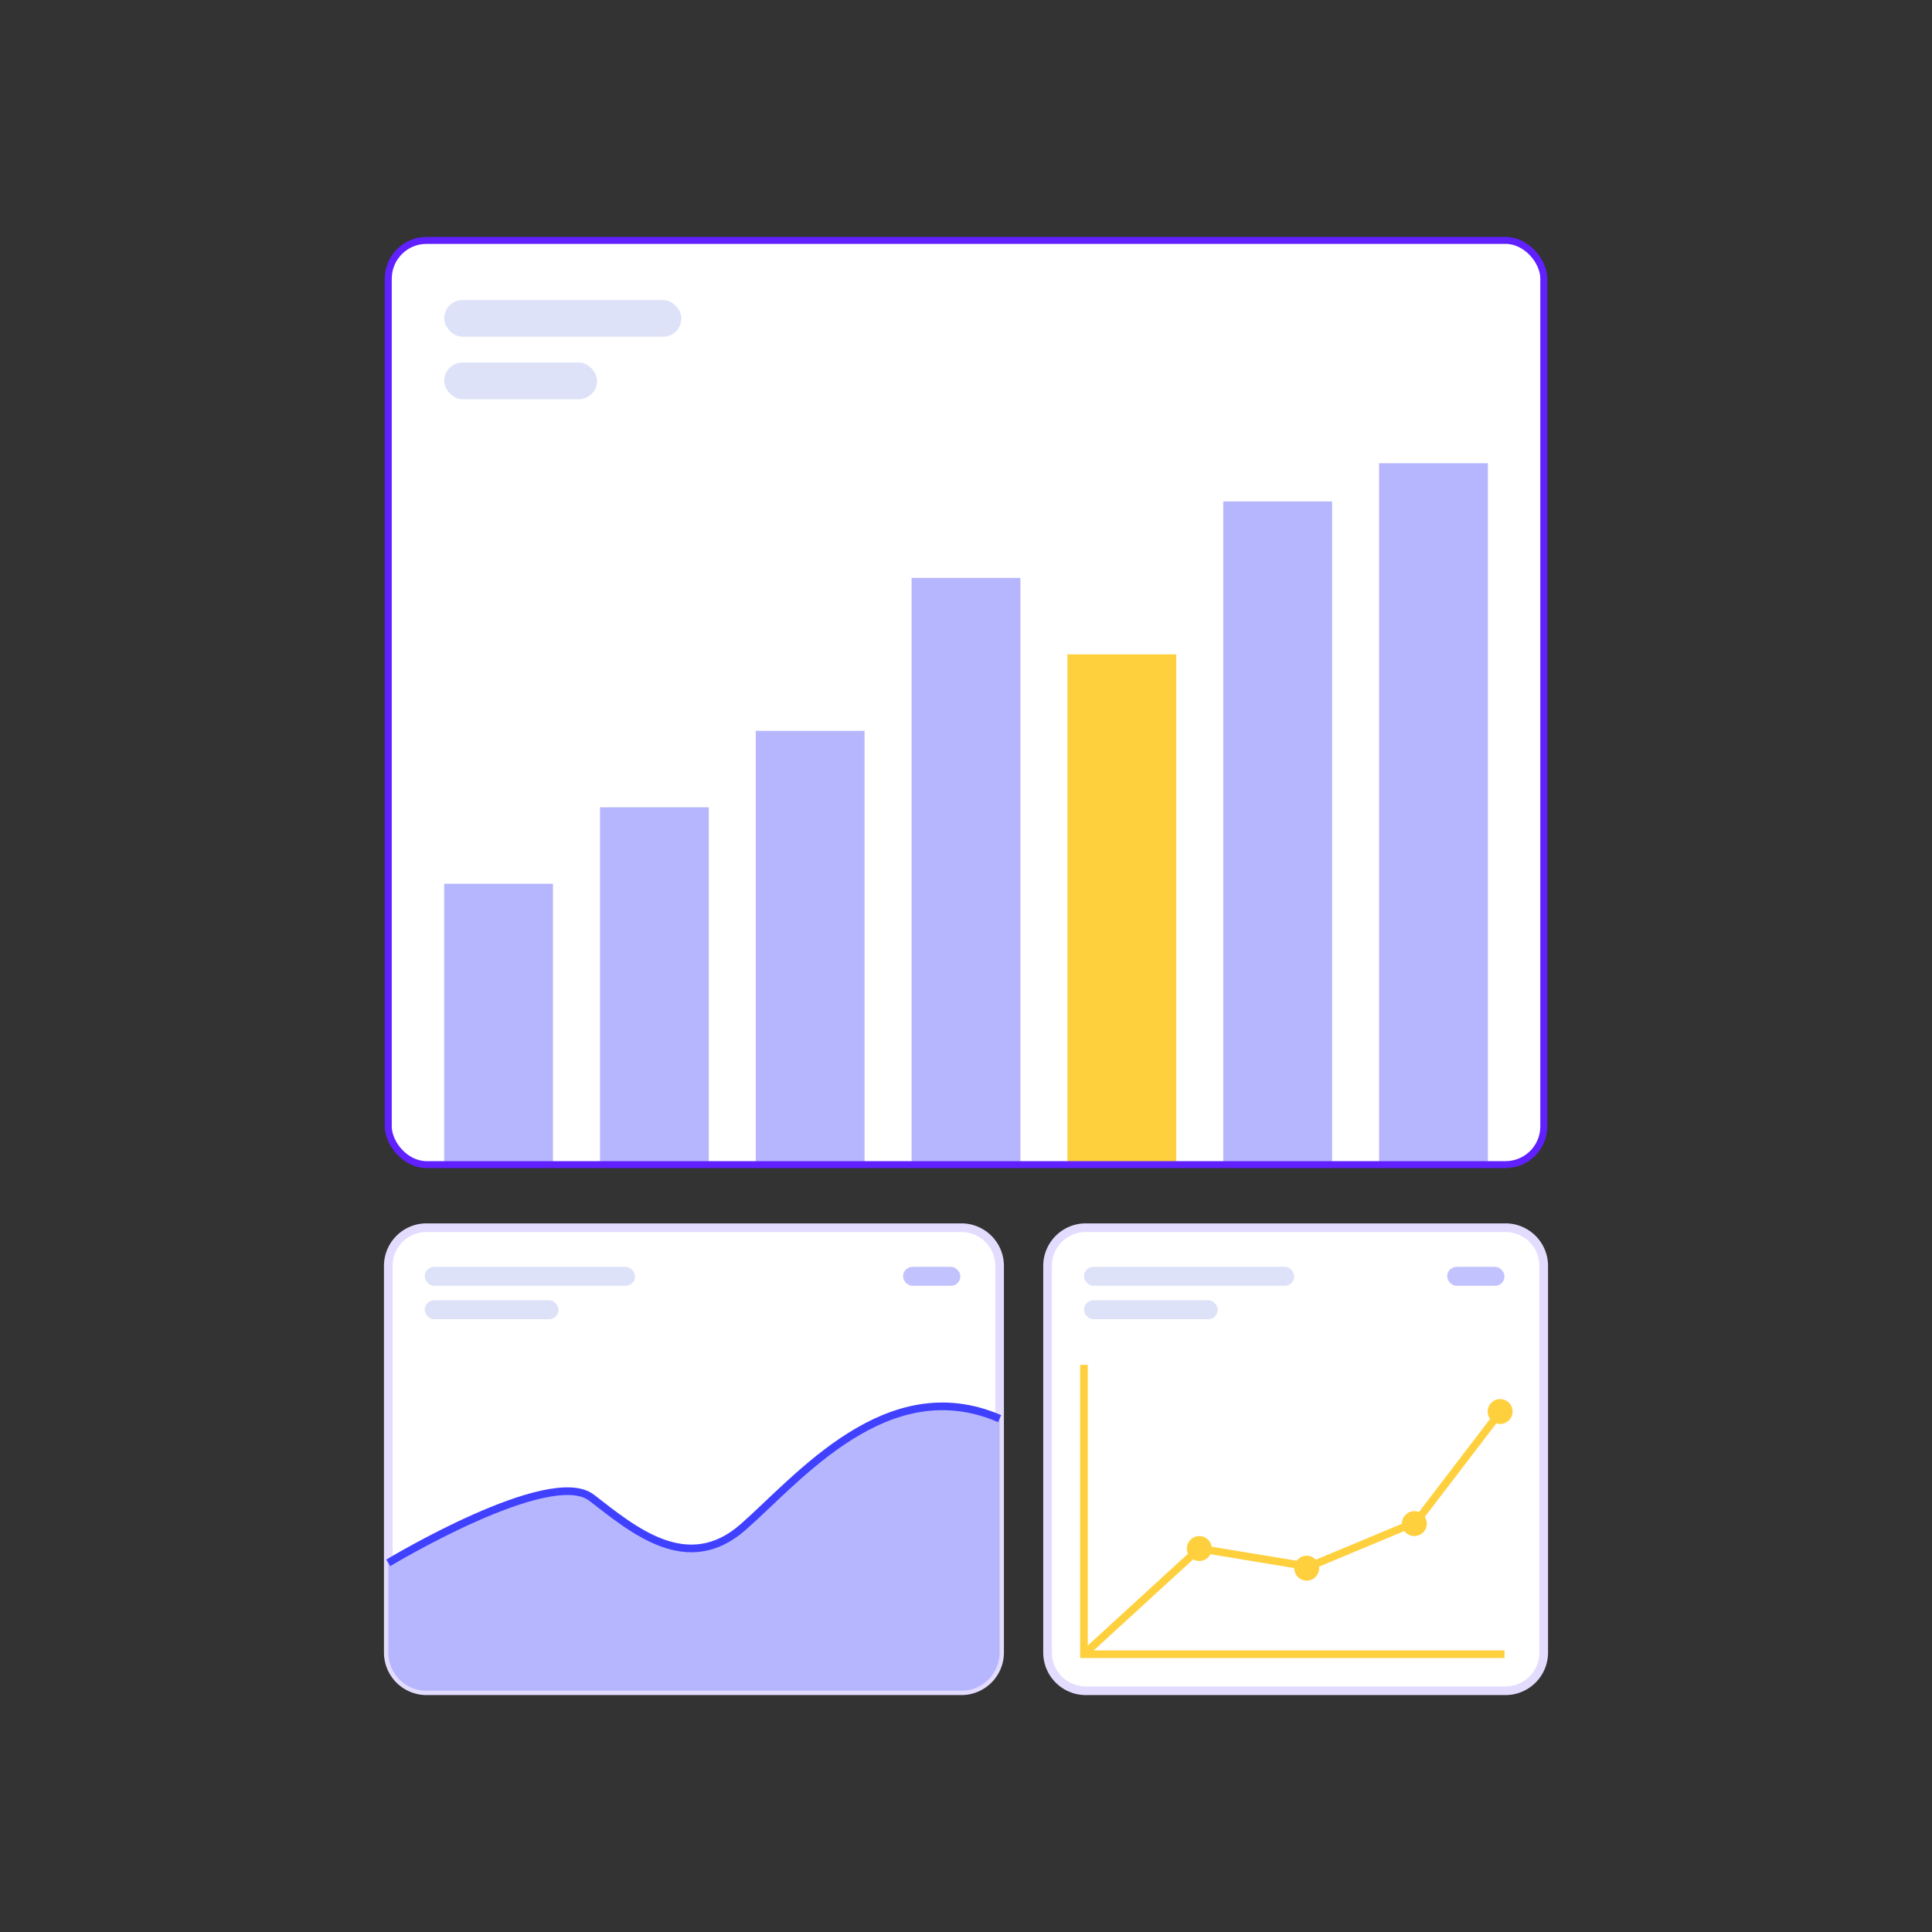
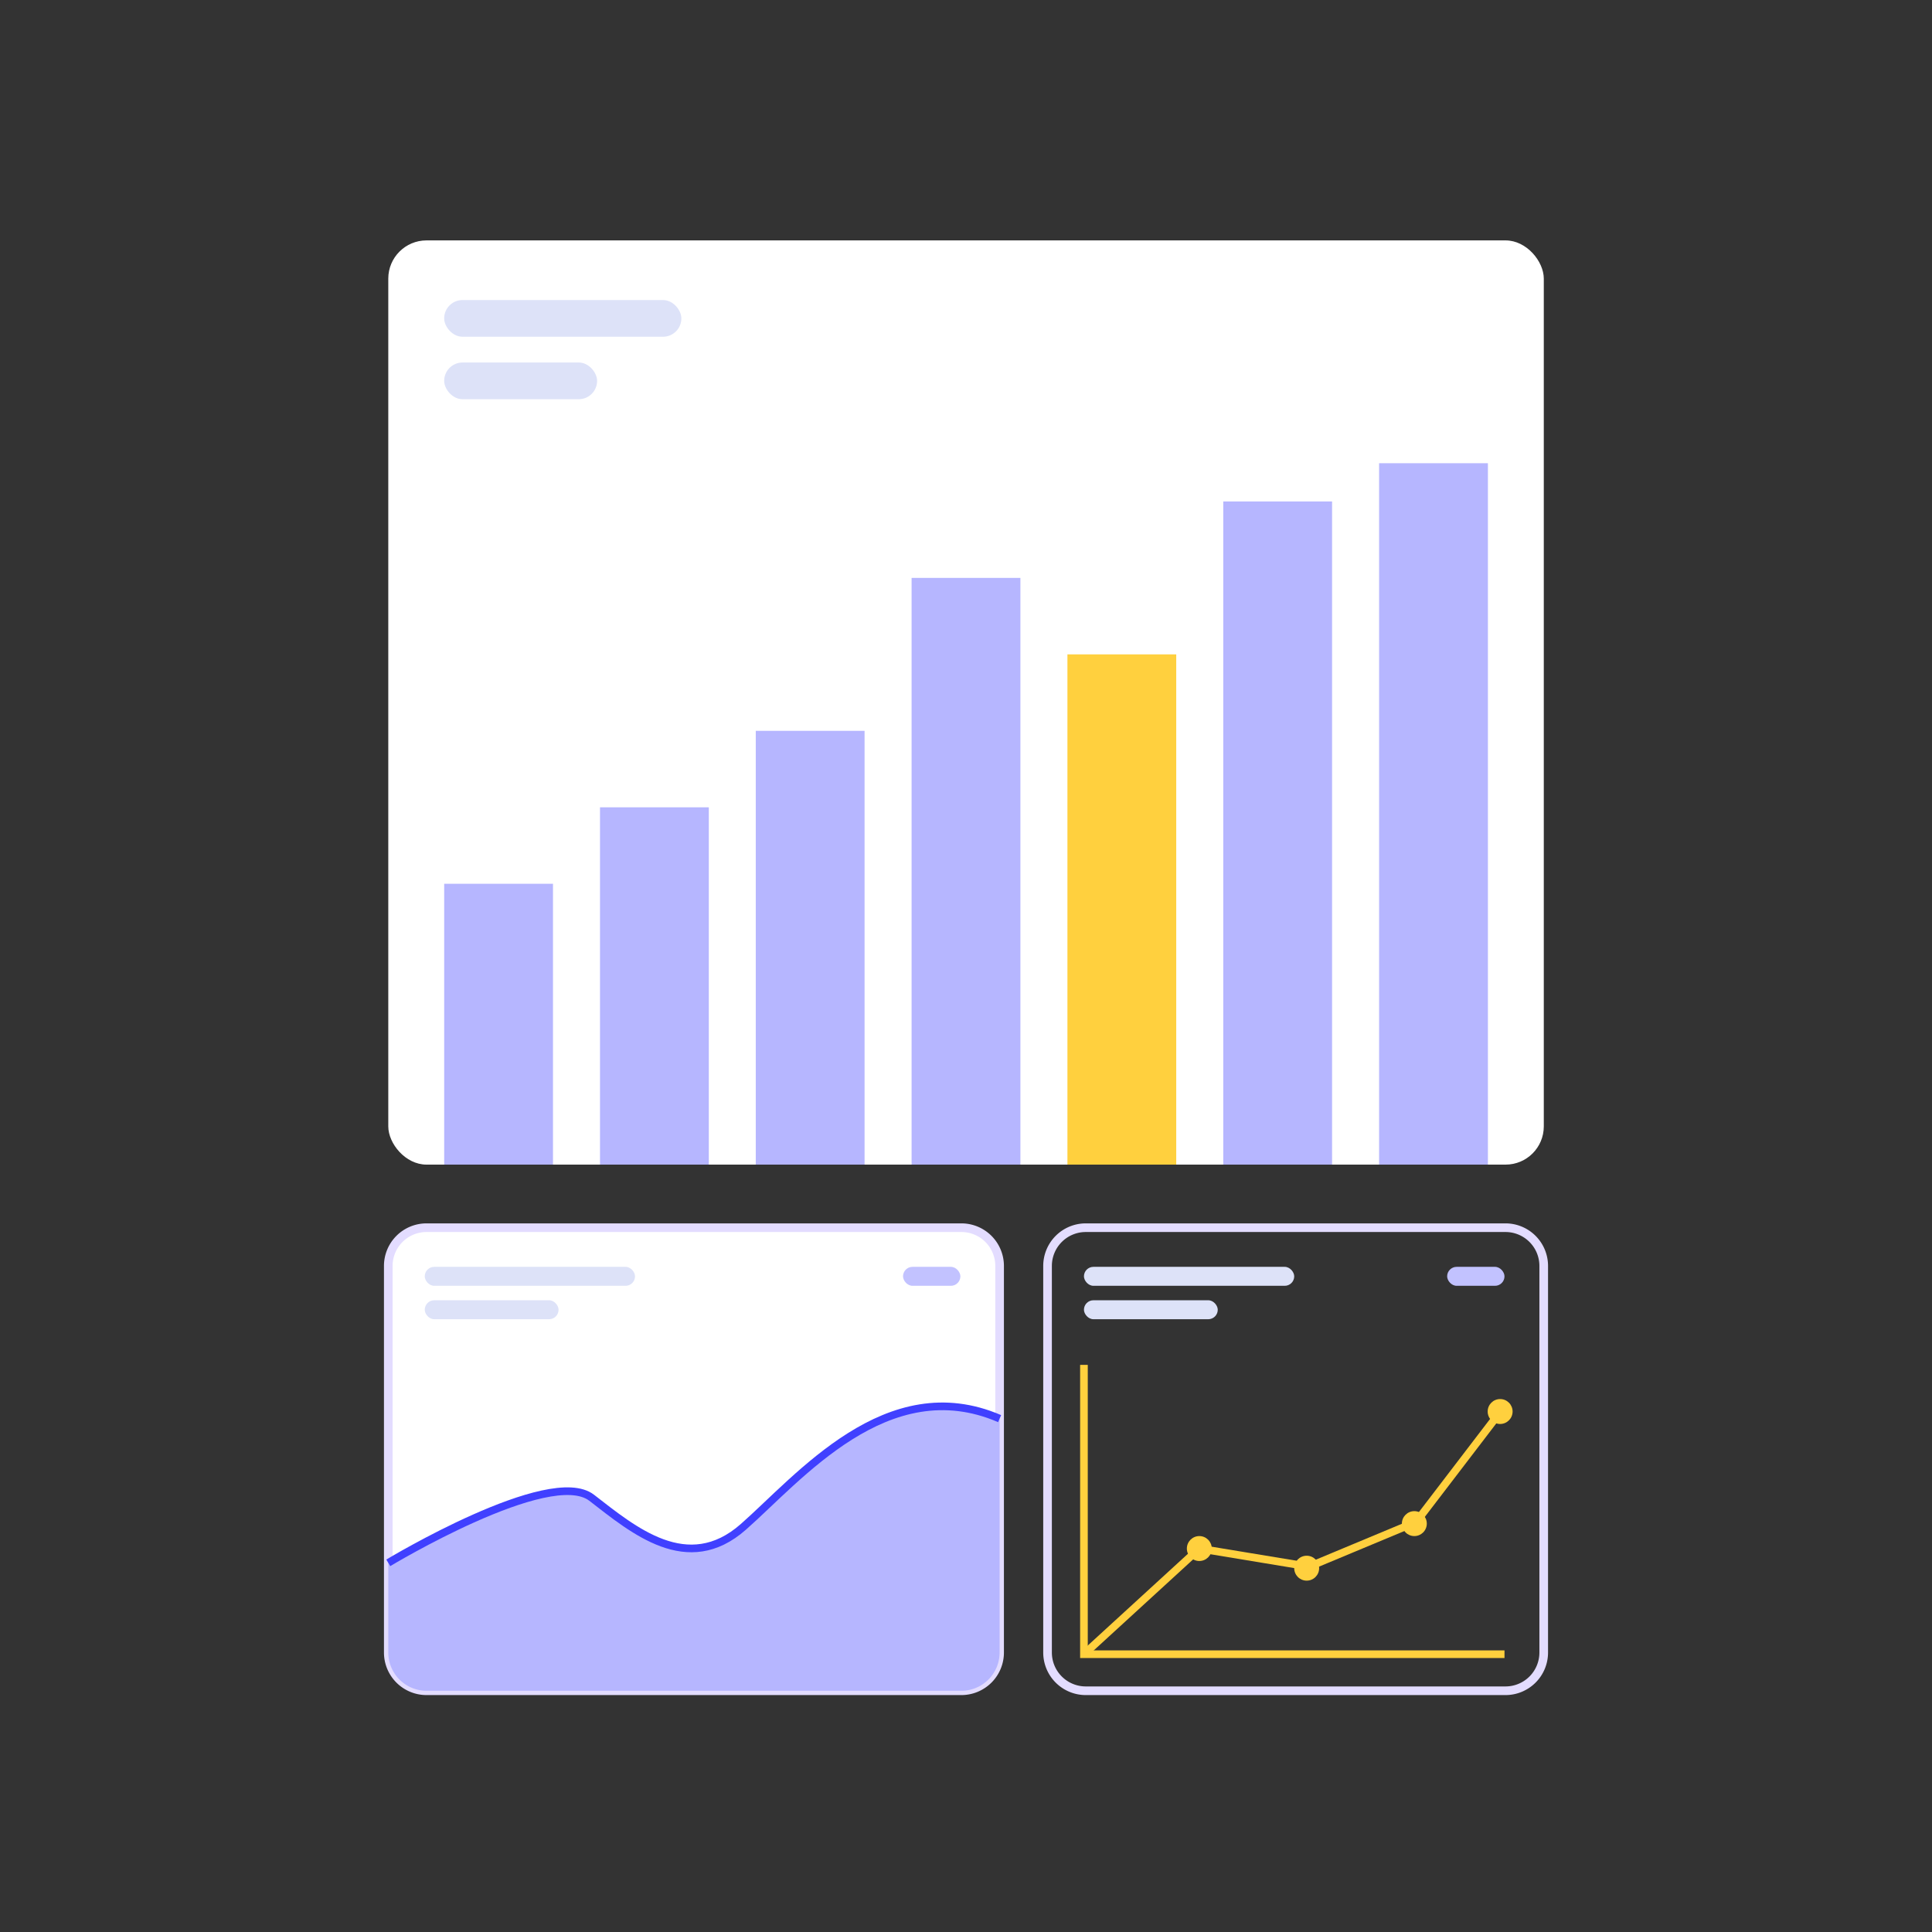
<svg xmlns="http://www.w3.org/2000/svg" id="Layer_1" data-name="Layer 1" viewBox="0 0 252.67 252.67">
  <rect x="0" y="0" width="252.67" height="252.67" fill="#333333" stroke="none" />
  <defs>
    <style>.cls-1{fill:#fff;}.cls-2{fill:#b6b6ff;}.cls-3{fill:#ffd03e;}.cls-4,.cls-6,.cls-7,.cls-9{fill:none;stroke-miterlimit:10;}.cls-4{stroke:#6020ff;stroke-width:0.91px;}.cls-5{fill:#dde2f8;}.cls-6{stroke:#e3dcff;stroke-width:1.13px;}.cls-7{stroke:#4040ff;}.cls-8{fill:#c2c2ff;}.cls-9{stroke:#ffd03e;}</style>
  </defs>
  <rect class="cls-1" x="50.78" y="31.44" width="151.12" height="120.87" rx="5" />
  <rect class="cls-2" x="58.09" y="115.58" width="14.23" height="36.73" />
  <rect class="cls-2" x="78.47" y="105.58" width="14.23" height="46.73" />
  <rect class="cls-2" x="98.84" y="95.58" width="14.23" height="56.73" />
  <rect class="cls-2" x="119.22" y="75.58" width="14.23" height="76.73" />
  <rect class="cls-3" x="139.6" y="85.58" width="14.23" height="66.73" />
  <rect class="cls-2" x="159.98" y="65.58" width="14.23" height="86.73" />
  <rect class="cls-2" x="180.36" y="60.58" width="14.23" height="91.73" />
-   <rect class="cls-4" x="50.78" y="31.44" width="151.12" height="120.87" rx="5" />
  <rect class="cls-5" x="58.09" y="39.24" width="31.02" height="4.8" rx="2.4" />
  <rect class="cls-5" x="58.09" y="47.41" width="20" height="4.8" rx="2.4" />
  <path class="cls-1" d="M130.73,165.56v50.56a5,5,0,0,1-5,5H55.78a5,5,0,0,1-5-5V165.56a5,5,0,0,1,5-5h70A5,5,0,0,1,130.73,165.56Z" />
  <path class="cls-6" d="M130.73,165.56v50.56a5,5,0,0,1-5,5H55.78a5,5,0,0,1-5-5V165.56a5,5,0,0,1,5-5h70A5,5,0,0,1,130.73,165.56Z" />
  <path class="cls-2" d="M130.73,185.53v30.59a5,5,0,0,1-5,5H55.78a5,5,0,0,1-5-5V204.39s21.13-12.74,26.6-8.51,12.53,10.23,19.82,3.82S116,179.18,130.73,185.53Z" />
  <path class="cls-7" d="M50.78,204.39s21.13-12.74,26.6-8.51,12.53,10.23,19.82,3.82,18.84-20.52,33.53-14.17" />
  <rect class="cls-5" x="55.55" y="165.68" width="27.5" height="2.48" rx="1.24" />
  <rect class="cls-8" x="118.1" y="165.68" width="7.5" height="2.48" rx="1.24" />
  <rect class="cls-5" x="55.55" y="170.05" width="17.5" height="2.48" rx="1.24" />
-   <path class="cls-1" d="M201.89,165.56v50.56a5,5,0,0,1-5,5H142a5,5,0,0,1-5-5V165.56a5,5,0,0,1,5-5h54.9A5,5,0,0,1,201.89,165.56Z" />
-   <path class="cls-6" d="M201.89,165.56v50.56a5,5,0,0,1-5,5H142a5,5,0,0,1-5-5V165.56a5,5,0,0,1,5-5h54.9A5,5,0,0,1,201.89,165.56Z" />
+   <path class="cls-6" d="M201.89,165.56v50.56a5,5,0,0,1-5,5H142a5,5,0,0,1-5-5V165.56a5,5,0,0,1,5-5h54.9A5,5,0,0,1,201.89,165.56" />
  <rect class="cls-5" x="141.76" y="165.68" width="27.5" height="2.48" rx="1.24" />
  <rect class="cls-8" x="189.26" y="165.68" width="7.5" height="2.48" rx="1.24" />
  <rect class="cls-5" x="141.76" y="170.05" width="17.5" height="2.48" rx="1.24" />
  <polyline class="cls-9" points="141.76 178.5 141.76 216.34 196.76 216.34" />
  <polyline class="cls-9" points="141.76 216.34 156.85 202.52 171.2 204.89 185.2 199.05 196.76 183.93" />
  <circle class="cls-3" cx="156.85" cy="202.52" r="1.63" />
  <circle class="cls-3" cx="170.89" cy="205.09" r="1.63" />
  <circle class="cls-3" cx="184.97" cy="199.26" r="1.63" />
  <circle class="cls-3" cx="196.19" cy="184.6" r="1.63" />
</svg>